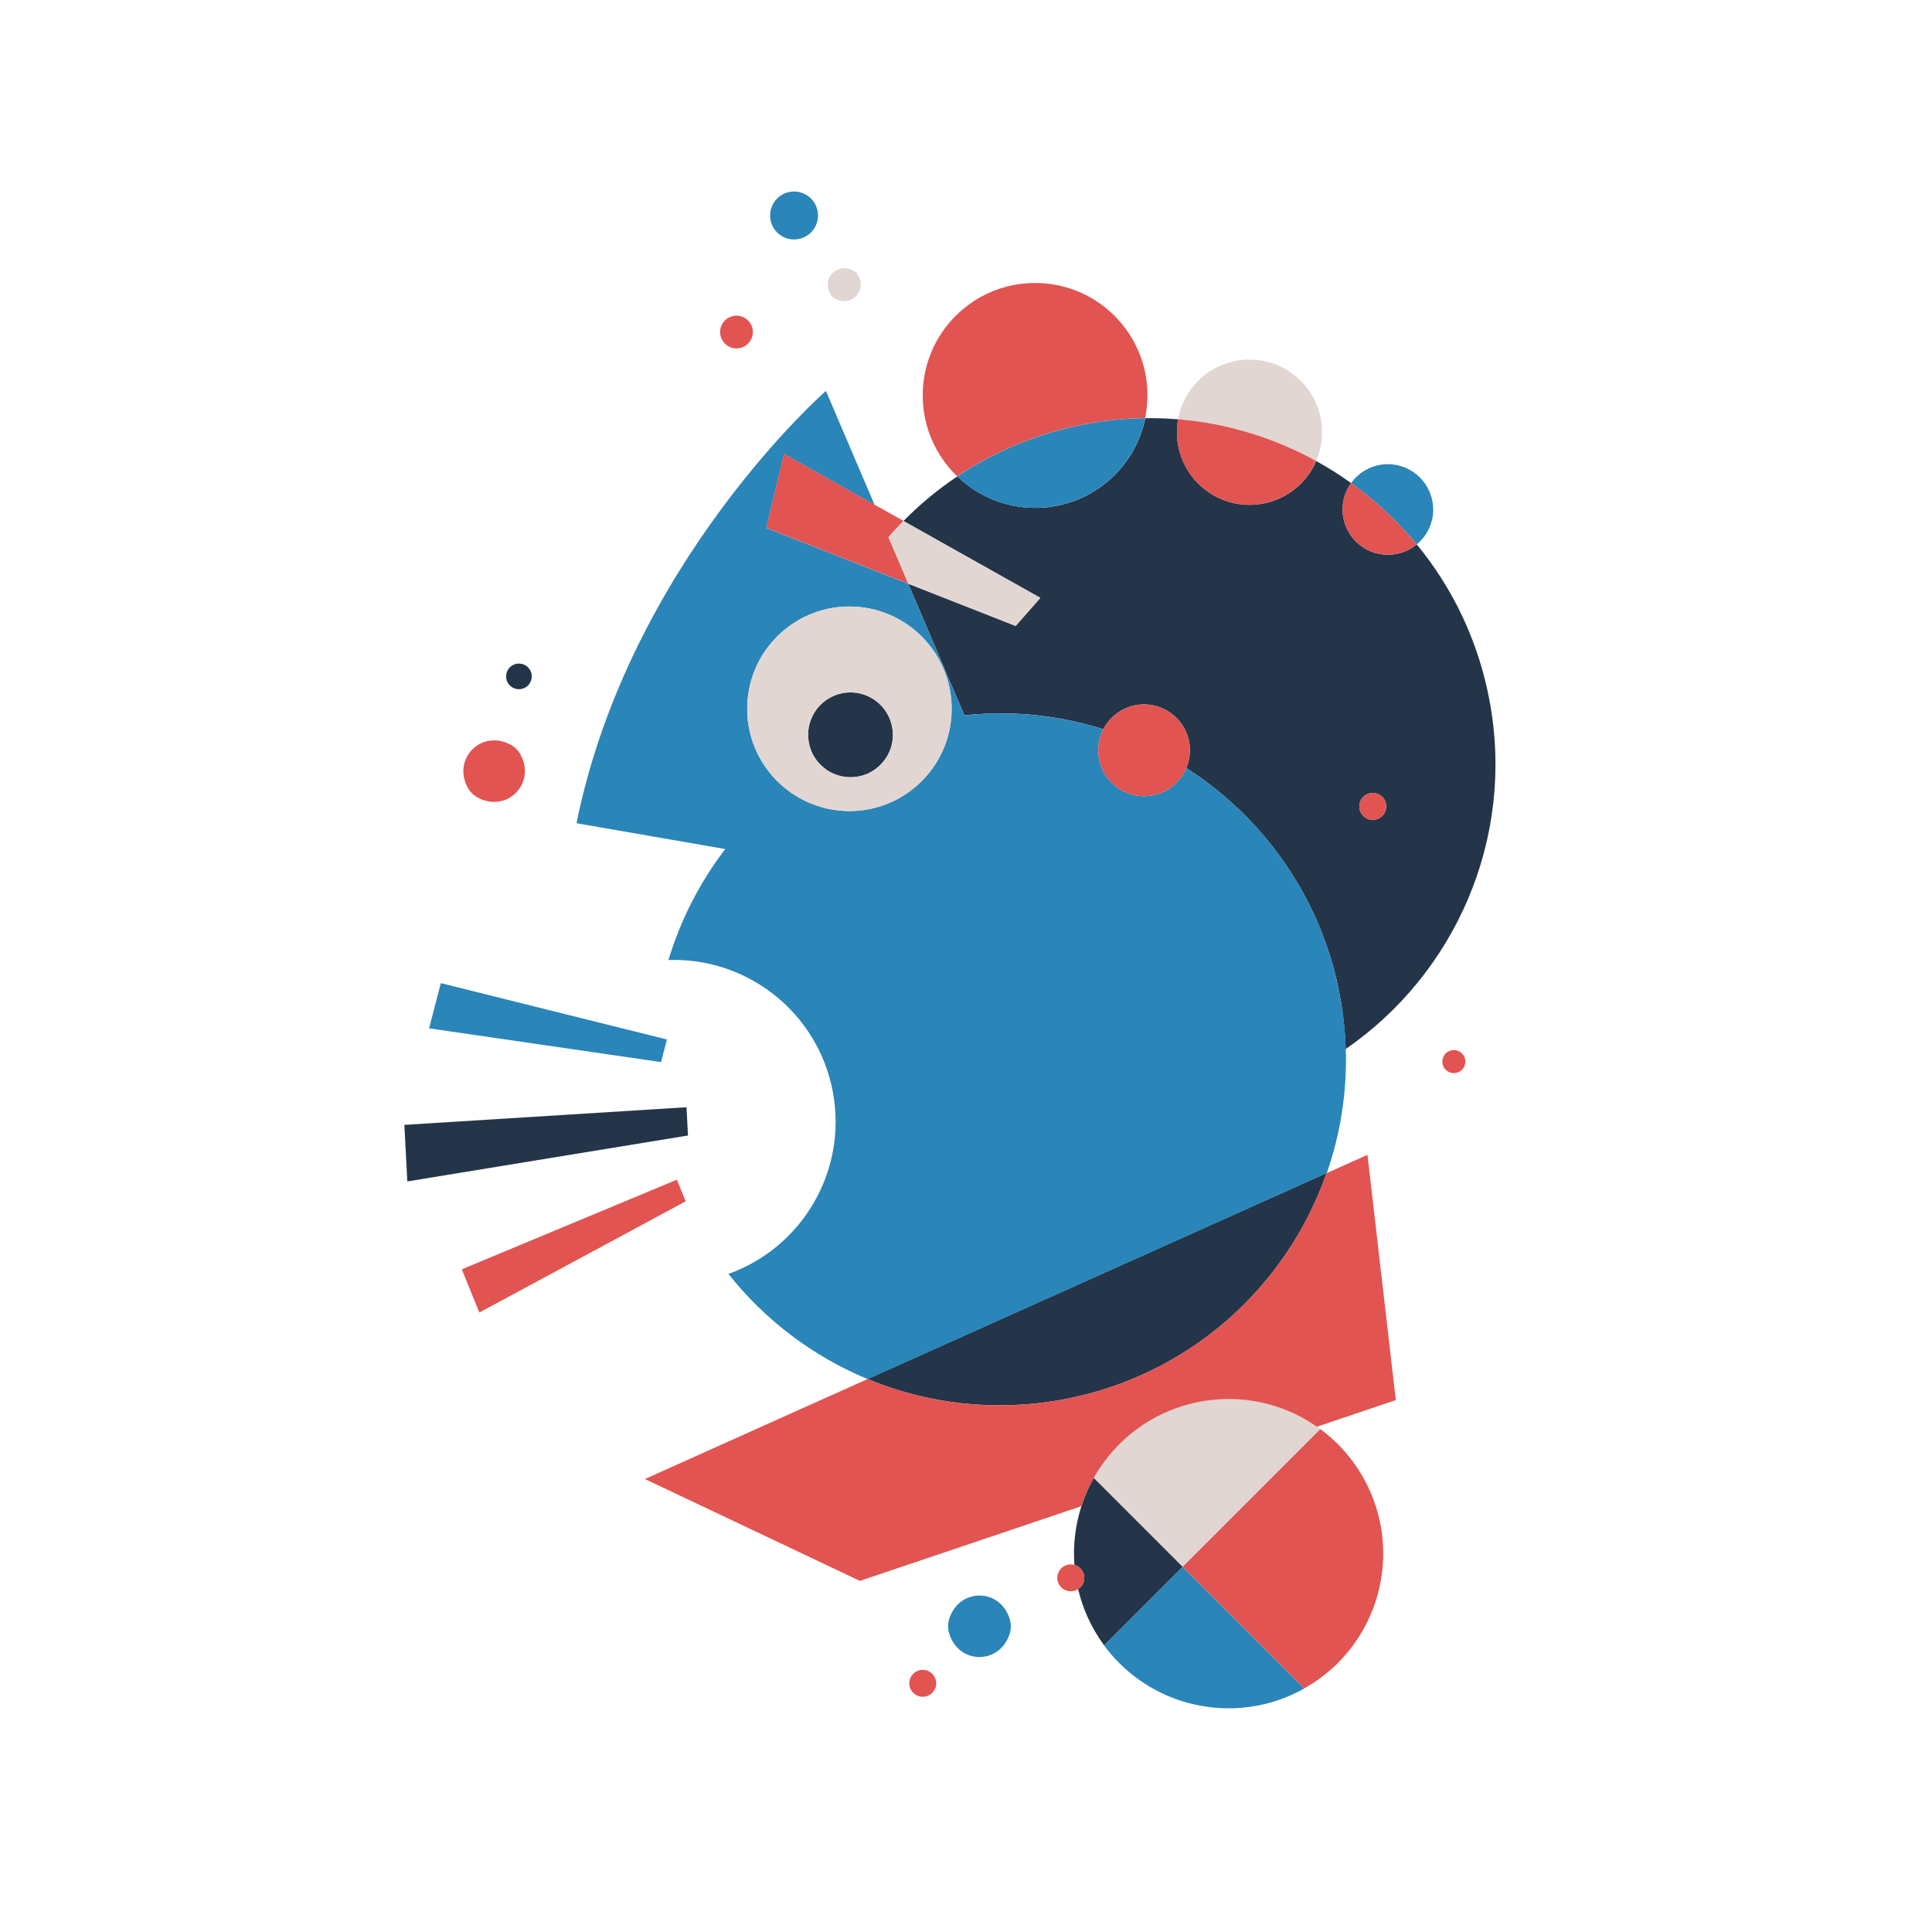
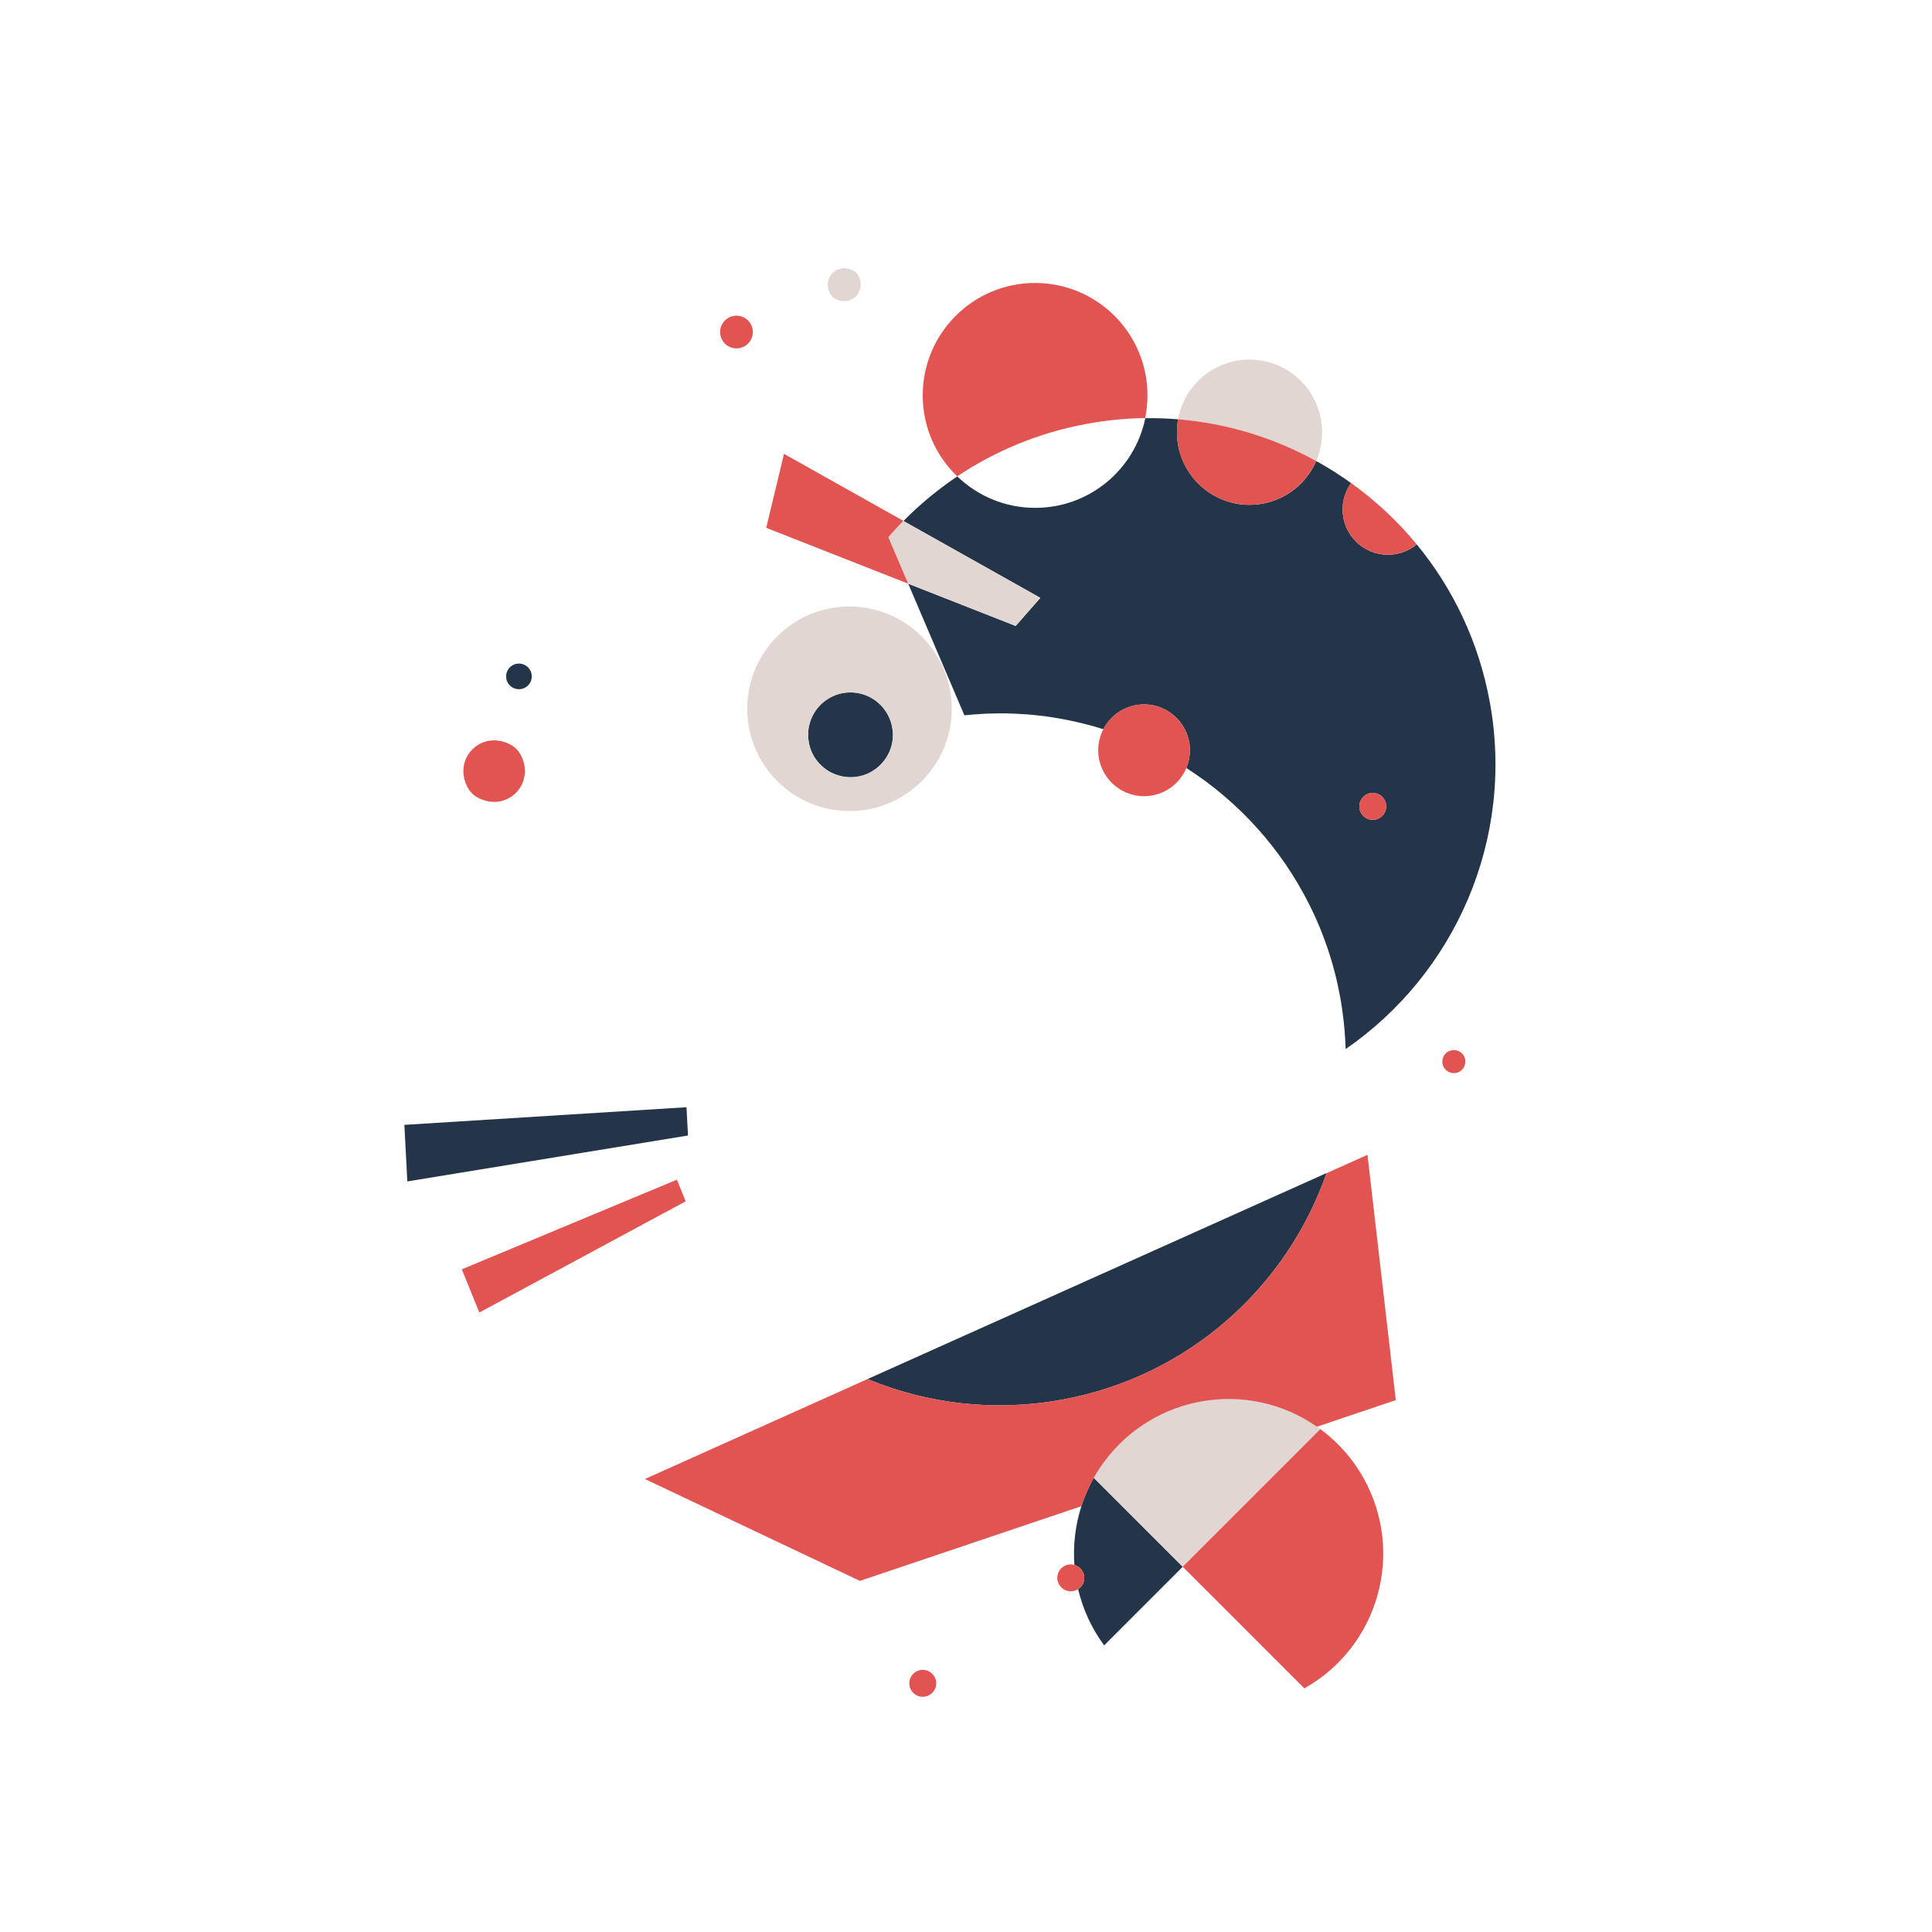
<svg xmlns="http://www.w3.org/2000/svg" id="_Ñëîé_1" viewBox="0 0 300 300">
  <defs>
    <style>.cls-1{fill:#e1d6d1;}.cls-2{fill:#2a85b8;}.cls-3{fill:#243549;}.cls-4{fill:#e15451;}</style>
  </defs>
  <path class="cls-3" d="M231.32,108.94c-1.71-9.3-5.72-17.6-11.33-24.41-1.22,1.01-2.78,1.61-4.48,1.61-3.88,0-7.03-3.15-7.03-7.03,0-1.53,.49-2.95,1.32-4.1-1.74-1.25-3.55-2.39-5.42-3.42-1.73,4-5.71,6.8-10.35,6.8-6.22,0-11.27-5.05-11.27-11.27,0-.69,.06-1.36,.18-2.01-1.69-.14-3.39-.2-5.1-.17-1.63,7.95-8.66,13.92-17.09,13.92-4.7,0-8.96-1.86-12.1-4.88-3.03,2.03-5.83,4.35-8.36,6.92l21.26,11.94-3.83,4.36-16.69-6.56,8.72,20.43c1.01-.1,2.01-.18,3.01-.23,.2,0,.4-.02,.6-.03,.6-.02,1.2-.03,1.79-.04,.8,0,1.59,.01,2.38,.05,.39,.02,.79,.04,1.18,.06,.2,.01,.39,.03,.59,.04,.03,0,.06,0,.09,0,.59,.05,1.18,.1,1.77,.17,.47,.05,.94,.11,1.4,.17,.35,.05,.71,.1,1.06,.16,.27,.04,.55,.09,.82,.14,.34,.06,.67,.12,1,.18,.45,.09,.89,.18,1.34,.28,1.54,.34,3.06,.74,4.55,1.21,1.19-2.29,3.57-3.85,6.32-3.85,3.93,0,7.12,3.19,7.12,7.12,0,.98-.2,1.91-.55,2.76,8.04,5.15,14.7,12.43,19.09,21.21,.19,.38,.38,.77,.56,1.15,.08,.18,.16,.35,.25,.53,.1,.21,.19,.42,.29,.64,.07,.17,.15,.34,.22,.51,.1,.23,.19,.45,.29,.68,.07,.16,.13,.32,.19,.48,.1,.24,.19,.48,.28,.72,.13,.35,.26,.7,.39,1.05,.09,.26,.19,.52,.28,.78,.05,.14,.09,.27,.14,.41,.23,.69,.45,1.38,.65,2.08,.03,.11,.06,.21,.09,.32,.11,.4,.22,.81,.33,1.22,.32,1.23,.59,2.48,.82,3.74,.13,.68,.24,1.36,.33,2.04,.3,2.04,.47,4.06,.53,6.08,16.89-11.64,26.32-32.48,22.37-53.97Zm-17.18,18.12c-1.02,.54-2.28,.15-2.82-.87-.54-1.02-.15-2.28,.87-2.82,1.02-.54,2.28-.15,2.82,.87,.54,1.02,.15,2.28-.87,2.82Zm-79.22-7.02c-.1,.05-.19,.09-.29,.13-.2,.08-.4,.16-.61,.22-.39,.12-.79,.21-1.2,.25-.25,.03-.5,.04-.76,.04h0c-.49,0-.96-.05-1.42-.16-.13-.03-.26-.06-.39-.1-.13-.04-.25-.08-.38-.12-.19-.07-.37-.14-.55-.22-.12-.05-.24-.11-.35-.17-.21-.11-.42-.24-.62-.38-.04-.03-.09-.06-.13-.09-.34-.25-.66-.53-.95-.83-.28-.29-.53-.62-.75-.96-.17-.26-.31-.53-.44-.8-.09-.19-.16-.38-.23-.57-.03-.09-.06-.17-.08-.26-.05-.17-.1-.35-.14-.53s-.07-.36-.09-.55c-.02-.18-.04-.37-.05-.56,0-.09,0-.19,0-.29,0-.23,.01-.45,.03-.67,.04-.44,.13-.87,.26-1.29,.11-.36,.26-.71,.43-1.04,.04-.09,.09-.17,.14-.26,.06-.11,.13-.22,.2-.33,.04-.06,.08-.11,.11-.17,.42-.61,.94-1.14,1.54-1.57,.09-.07,.19-.13,.29-.2,.14-.09,.29-.18,.44-.26,.18-.1,.35-.18,.54-.26,.12-.05,.25-.1,.37-.15,.13-.05,.25-.09,.38-.12,.45-.13,.93-.22,1.42-.25,.14,0,.28-.01,.42-.01,.56,0,1.1,.07,1.62,.2,.08,.02,.16,.04,.23,.06,.15,.05,.3,.1,.45,.15,.07,.03,.15,.06,.22,.09,.95,.4,1.79,1.01,2.46,1.78,.1,.11,.19,.22,.27,.34,.04,.06,.09,.12,.13,.18,.08,.12,.16,.24,.24,.37,.08,.12,.15,.25,.22,.38,.37,.72,.62,1.51,.71,2.35,.02,.23,.04,.46,.04,.69,0,1.28-.36,2.47-1,3.48-.11,.17-.22,.33-.34,.49s-.25,.31-.38,.46c-.4,.44-.85,.82-1.36,1.14-.21,.14-.43,.26-.66,.37Zm-28.32,51.89l.23,4.39-43.58,7.13-.46-8.78,43.81-2.74Zm51.87,31.55l47.52-21.33c-6.15,17.64-21.35,31.56-41.03,35.18-10.58,1.94-21,.64-30.25-3.19l23.76-10.66Zm25.19,39.8h0s0,0,0,0l-12.21,12.21c-1.96-2.66-3.31-5.64-4.04-8.73,.1-.07,.2-.14,.3-.23,.84-.79,.88-2.11,.08-2.95-.27-.29-.61-.48-.96-.58-.22-3.06,.14-6.16,1.09-9.13,.49-1.51,1.13-2.98,1.92-4.4,0,0,0,0,0,0l2.81,2.81,11.01,11.01h0ZM78.59,105.03c0-1.1,.89-1.99,1.99-1.99s1.99,.89,1.99,1.99-.89,1.99-1.99,1.99-1.99-.89-1.99-1.99Z" />
-   <path class="cls-2" d="M208.42,156.83c-.1-.68-.21-1.36-.33-2.04-.12-.63-.24-1.26-.38-1.89s-.29-1.24-.44-1.86c-.11-.41-.22-.82-.33-1.22-.03-.11-.06-.21-.09-.32-.2-.7-.42-1.39-.65-2.08-.05-.14-.09-.27-.14-.41-.09-.26-.18-.52-.28-.78-.13-.35-.26-.7-.39-1.05-.09-.24-.19-.48-.28-.72-.06-.16-.13-.32-.19-.48-.09-.23-.19-.45-.29-.68-.07-.17-.15-.34-.22-.51-.09-.21-.19-.43-.29-.64-.08-.18-.16-.35-.25-.53-.18-.39-.37-.77-.56-1.15-4.38-8.78-11.05-16.06-19.09-21.21-1.08,2.56-3.61,4.37-6.57,4.37-3.93,0-7.12-3.19-7.12-7.12,0-1.18,.29-2.29,.8-3.27-1.49-.47-3.01-.88-4.55-1.21-.44-.1-.89-.19-1.34-.28-.33-.06-.67-.13-1-.18-.27-.05-.55-.09-.82-.14-.35-.06-.7-.11-1.06-.16-.47-.06-.93-.12-1.4-.17-.59-.06-1.18-.12-1.77-.17-.03,0-.06,0-.09,0-.2-.01-.39-.03-.59-.04-.39-.03-.79-.05-1.18-.06-.79-.03-1.58-.05-2.38-.05-.6,0-1.19,.01-1.79,.04-.2,0-.4,.02-.6,.03-.75,.04-1.5,.09-2.26,.16-.25,.02-.5,.05-.75,.07l-8.72-20.43-6.66-2.62-15.38-6.05,2.76-11.49,14.05,7.89-7.55-17.68s-30.54,26.71-38.73,67.13l23.1,4.01c-3.94,5.14-6.94,10.98-8.82,17.23,12.23-.43,23.26,8.16,25.54,20.56,2.26,12.28-4.84,24.12-16.23,28.18,5.7,7.21,13.17,12.83,21.63,16.34l23.76-10.66,47.52-21.33h0c2.12-6.07,3.16-12.57,2.96-19.25-.06-2.01-.24-4.04-.53-6.08Zm-76.52-30.89c-1.52,0-3-.22-4.39-.62-2.08-.6-3.98-1.61-5.62-2.94-3.58-2.91-5.87-7.35-5.87-12.32,0-8.34,6.44-15.18,14.61-15.83,.42-.03,.84-.05,1.26-.05,8.77,0,15.88,7.11,15.88,15.88,0,.42-.02,.84-.05,1.25-.04,.48-.1,.95-.17,1.41-.13,.76-.31,1.5-.54,2.22-2.06,6.38-8.05,11-15.11,11Zm-63.45,26.72l35.11,8.75-.91,3.51-36.02-5.24,1.82-7.01Zm134.1,109.52h0c-9.39,5.28-21.14,3.67-28.76-3.95-.85-.85-1.64-1.76-2.35-2.73l12.21-12.21,18.89,18.89s0,0,0,0Zm-41.81-183.32c-4.7,0-8.96-1.86-12.1-4.88,5.91-3.95,12.7-6.79,20.14-8.16,3.04-.56,6.06-.85,9.05-.89-1.63,7.95-8.66,13.92-17.09,13.92Zm61.81,.25c0,2.18-.99,4.13-2.56,5.42-2.98-3.62-6.41-6.81-10.19-9.52,1.28-1.77,3.36-2.93,5.71-2.93,3.88,0,7.03,3.15,7.03,7.03Zm-65.72,172.48c.19,.71,.17,1.46-.06,2.15-1.61,4.86-8.01,4.7-9.4-.18-.22-.76-.19-1.58,.07-2.33,1.67-4.8,8.07-4.58,9.4,.36ZM119.58,33.46c0-2.05,1.66-3.72,3.72-3.72s3.72,1.66,3.72,3.72-1.66,3.72-3.72,3.72-3.72-1.66-3.72-3.72Z" />
  <path class="cls-1" d="M131.9,94.18c-.43,0-.85,.02-1.26,.05-8.18,.64-14.61,7.48-14.61,15.83,0,4.97,2.29,9.41,5.87,12.32,1.63,1.33,3.54,2.34,5.62,2.94,1.4,.4,2.87,.62,4.39,.62,7.07,0,13.05-4.62,15.11-11,.23-.72,.41-1.46,.54-2.22,.08-.46,.14-.93,.17-1.41,.03-.41,.05-.83,.05-1.25,0-8.77-7.11-15.88-15.88-15.88Zm5.76,23.41c-.11,.17-.22,.33-.34,.49s-.25,.31-.38,.46c-.4,.44-.85,.82-1.36,1.14-.21,.14-.43,.26-.66,.37-.1,.05-.19,.09-.29,.13-.2,.08-.4,.16-.61,.22-.62,.19-1.28,.3-1.96,.3h0c-.49,0-.96-.05-1.42-.16-.26-.06-.52-.13-.77-.22-.19-.07-.37-.14-.55-.22-.12-.05-.24-.11-.35-.17-.21-.11-.42-.24-.62-.38-.04-.03-.09-.06-.13-.09-.34-.25-.66-.53-.95-.83-.28-.29-.53-.62-.75-.96-.17-.26-.31-.53-.44-.8-.09-.19-.16-.38-.23-.57-.03-.09-.06-.17-.08-.26-.05-.17-.1-.35-.14-.53s-.07-.36-.09-.55c-.02-.18-.04-.37-.05-.56,0-.09,0-.19,0-.29,0-.23,.01-.45,.03-.67,.04-.44,.13-.87,.26-1.29,.11-.36,.26-.71,.43-1.04,.04-.09,.09-.17,.14-.26,.06-.11,.13-.22,.2-.33,.04-.06,.08-.11,.11-.17,.42-.61,.94-1.14,1.54-1.57,.09-.07,.19-.13,.29-.2,.14-.09,.29-.18,.44-.26,.18-.1,.35-.18,.54-.26,.12-.05,.25-.1,.37-.15,.13-.05,.25-.09,.38-.12,.45-.13,.93-.22,1.42-.25,.14,0,.28-.01,.42-.01h0c.56,0,1.1,.07,1.62,.2,.31,.08,.61,.18,.91,.3,.95,.4,1.79,1.01,2.46,1.78,.1,.11,.19,.22,.27,.34,.04,.06,.09,.12,.13,.18,.08,.12,.16,.24,.24,.37,.08,.12,.15,.25,.22,.38,.37,.72,.62,1.51,.71,2.35,.02,.23,.04,.46,.04,.69,0,1.28-.36,2.47-1,3.48Zm2.61-36.7l21.26,11.94-3.83,4.36-16.69-6.56-3.08-7.22c.56-.65,1.14-1.28,1.74-1.91,.2-.21,.4-.41,.6-.62Zm64.22,140.64c.18,.12,.36,.25,.53,.38h0s-21.37,21.37-21.37,21.37l-11.01-11.01-2.81-2.81s0,0,0,0h0c.48-.86,1.02-1.68,1.6-2.47,7.74-10.5,22.41-12.88,33.05-5.47Zm-.12-149.95c-6.52-3.59-13.81-5.85-21.44-6.48,.95-5.26,5.55-9.26,11.09-9.26,6.22,0,11.27,5.05,11.27,11.27,0,1.59-.33,3.1-.92,4.47Zm-75.23-25.61c-1.9-2.67,1.04-5.61,3.72-3.72,.07,.05,.14,.12,.19,.19,1.9,2.67-1.04,5.61-3.72,3.72-.07-.05-.14-.12-.19-.19Z" />
  <path class="cls-4" d="M134.36,88.01l-15.38-6.05,2.76-11.49,14.05,7.89,4.49,2.52h0c-.2,.2-.4,.41-.6,.62-.59,.62-1.17,1.26-1.74,1.91l3.08,7.22-6.66-2.62Zm-29.25,95.17l-33.4,13.92,2.72,6.71,32.04-17.27-1.36-3.36Zm100.88-1.03h0s0,0,0,0c-6.15,17.64-21.35,31.56-41.03,35.18-10.58,1.94-21,.64-30.25-3.19l-34.57,15.52,33.39,15.82,34.39-11.6c.49-1.51,1.13-2.98,1.92-4.4h0c.48-.86,1.02-1.68,1.6-2.47,7.74-10.5,22.41-12.88,33.05-5.47l12.25-4.13-4.4-38.09-6.35,2.85Zm1.76,42.11c-.85-.85-1.76-1.63-2.73-2.35h0s0,0,0,0l-21.37,21.37h0s0,0,0,0h0s18.89,18.89,18.89,18.89c0,0,0,0,0,0,11.56-6.5,15.66-21.14,9.16-32.7-1.07-1.91-2.4-3.66-3.95-5.21Zm-59.12-150.29c5.91-3.95,12.7-6.79,20.14-8.16,3.04-.56,6.06-.85,9.05-.89,.23-1.14,.36-2.32,.36-3.53,0-9.64-7.81-17.45-17.45-17.45s-17.45,7.81-17.45,17.45c0,4.94,2.05,9.4,5.35,12.57Zm45.39,4.41c4.64,0,8.62-2.8,10.35-6.8-6.52-3.59-13.81-5.85-21.44-6.48-.12,.65-.18,1.33-.18,2.01,0,6.22,5.05,11.27,11.27,11.27Zm15.77-3.38c-.83,1.15-1.32,2.57-1.32,4.1,0,3.88,3.15,7.03,7.03,7.03,1.7,0,3.26-.6,4.48-1.61-2.98-3.62-6.41-6.81-10.19-9.52ZM74.16,123.84c4.51,2.42,9.05-2.08,6.71-6.59-.37-.71-.94-1.28-1.65-1.65-4.51-2.34-9.01,2.2-6.59,6.71,.35,.64,.88,1.17,1.52,1.52Zm153.18,40.17c-.46-.87-1.54-1.21-2.42-.75s-1.21,1.54-.75,2.42c.46,.87,1.54,1.21,2.42,.75,.87-.46,1.21-1.54,.75-2.42Zm-13.2-36.95c1.02-.54,1.41-1.8,.87-2.82-.54-1.02-1.8-1.41-2.82-.87-1.02,.54-1.41,1.8-.87,2.82,.54,1.02,1.8,1.41,2.82,.87Zm-47.32,115.94c-.68-.19-1.44-.03-1.99,.49-.84,.79-.88,2.11-.08,2.95,.7,.75,1.83,.86,2.66,.32,.1-.07,.2-.14,.3-.23,.84-.79,.88-2.11,.08-2.95-.27-.29-.61-.48-.96-.58Zm-24.97,16.87c-.84,.79-.88,2.11-.08,2.95,.79,.84,2.11,.88,2.95,.08s.88-2.11,.08-2.95-2.11-.88-2.95-.08ZM114.36,54.1c1.4,0,2.54-1.14,2.54-2.54s-1.14-2.54-2.54-2.54-2.54,1.14-2.54,2.54,1.14,2.54,2.54,2.54Zm56.97,59.14c-.51,.98-.8,2.09-.8,3.27,0,3.93,3.19,7.12,7.12,7.12,2.96,0,5.49-1.8,6.57-4.37,.36-.85,.55-1.78,.55-2.76,0-3.93-3.19-7.12-7.12-7.12-2.75,0-5.14,1.56-6.32,3.85Z" />
</svg>